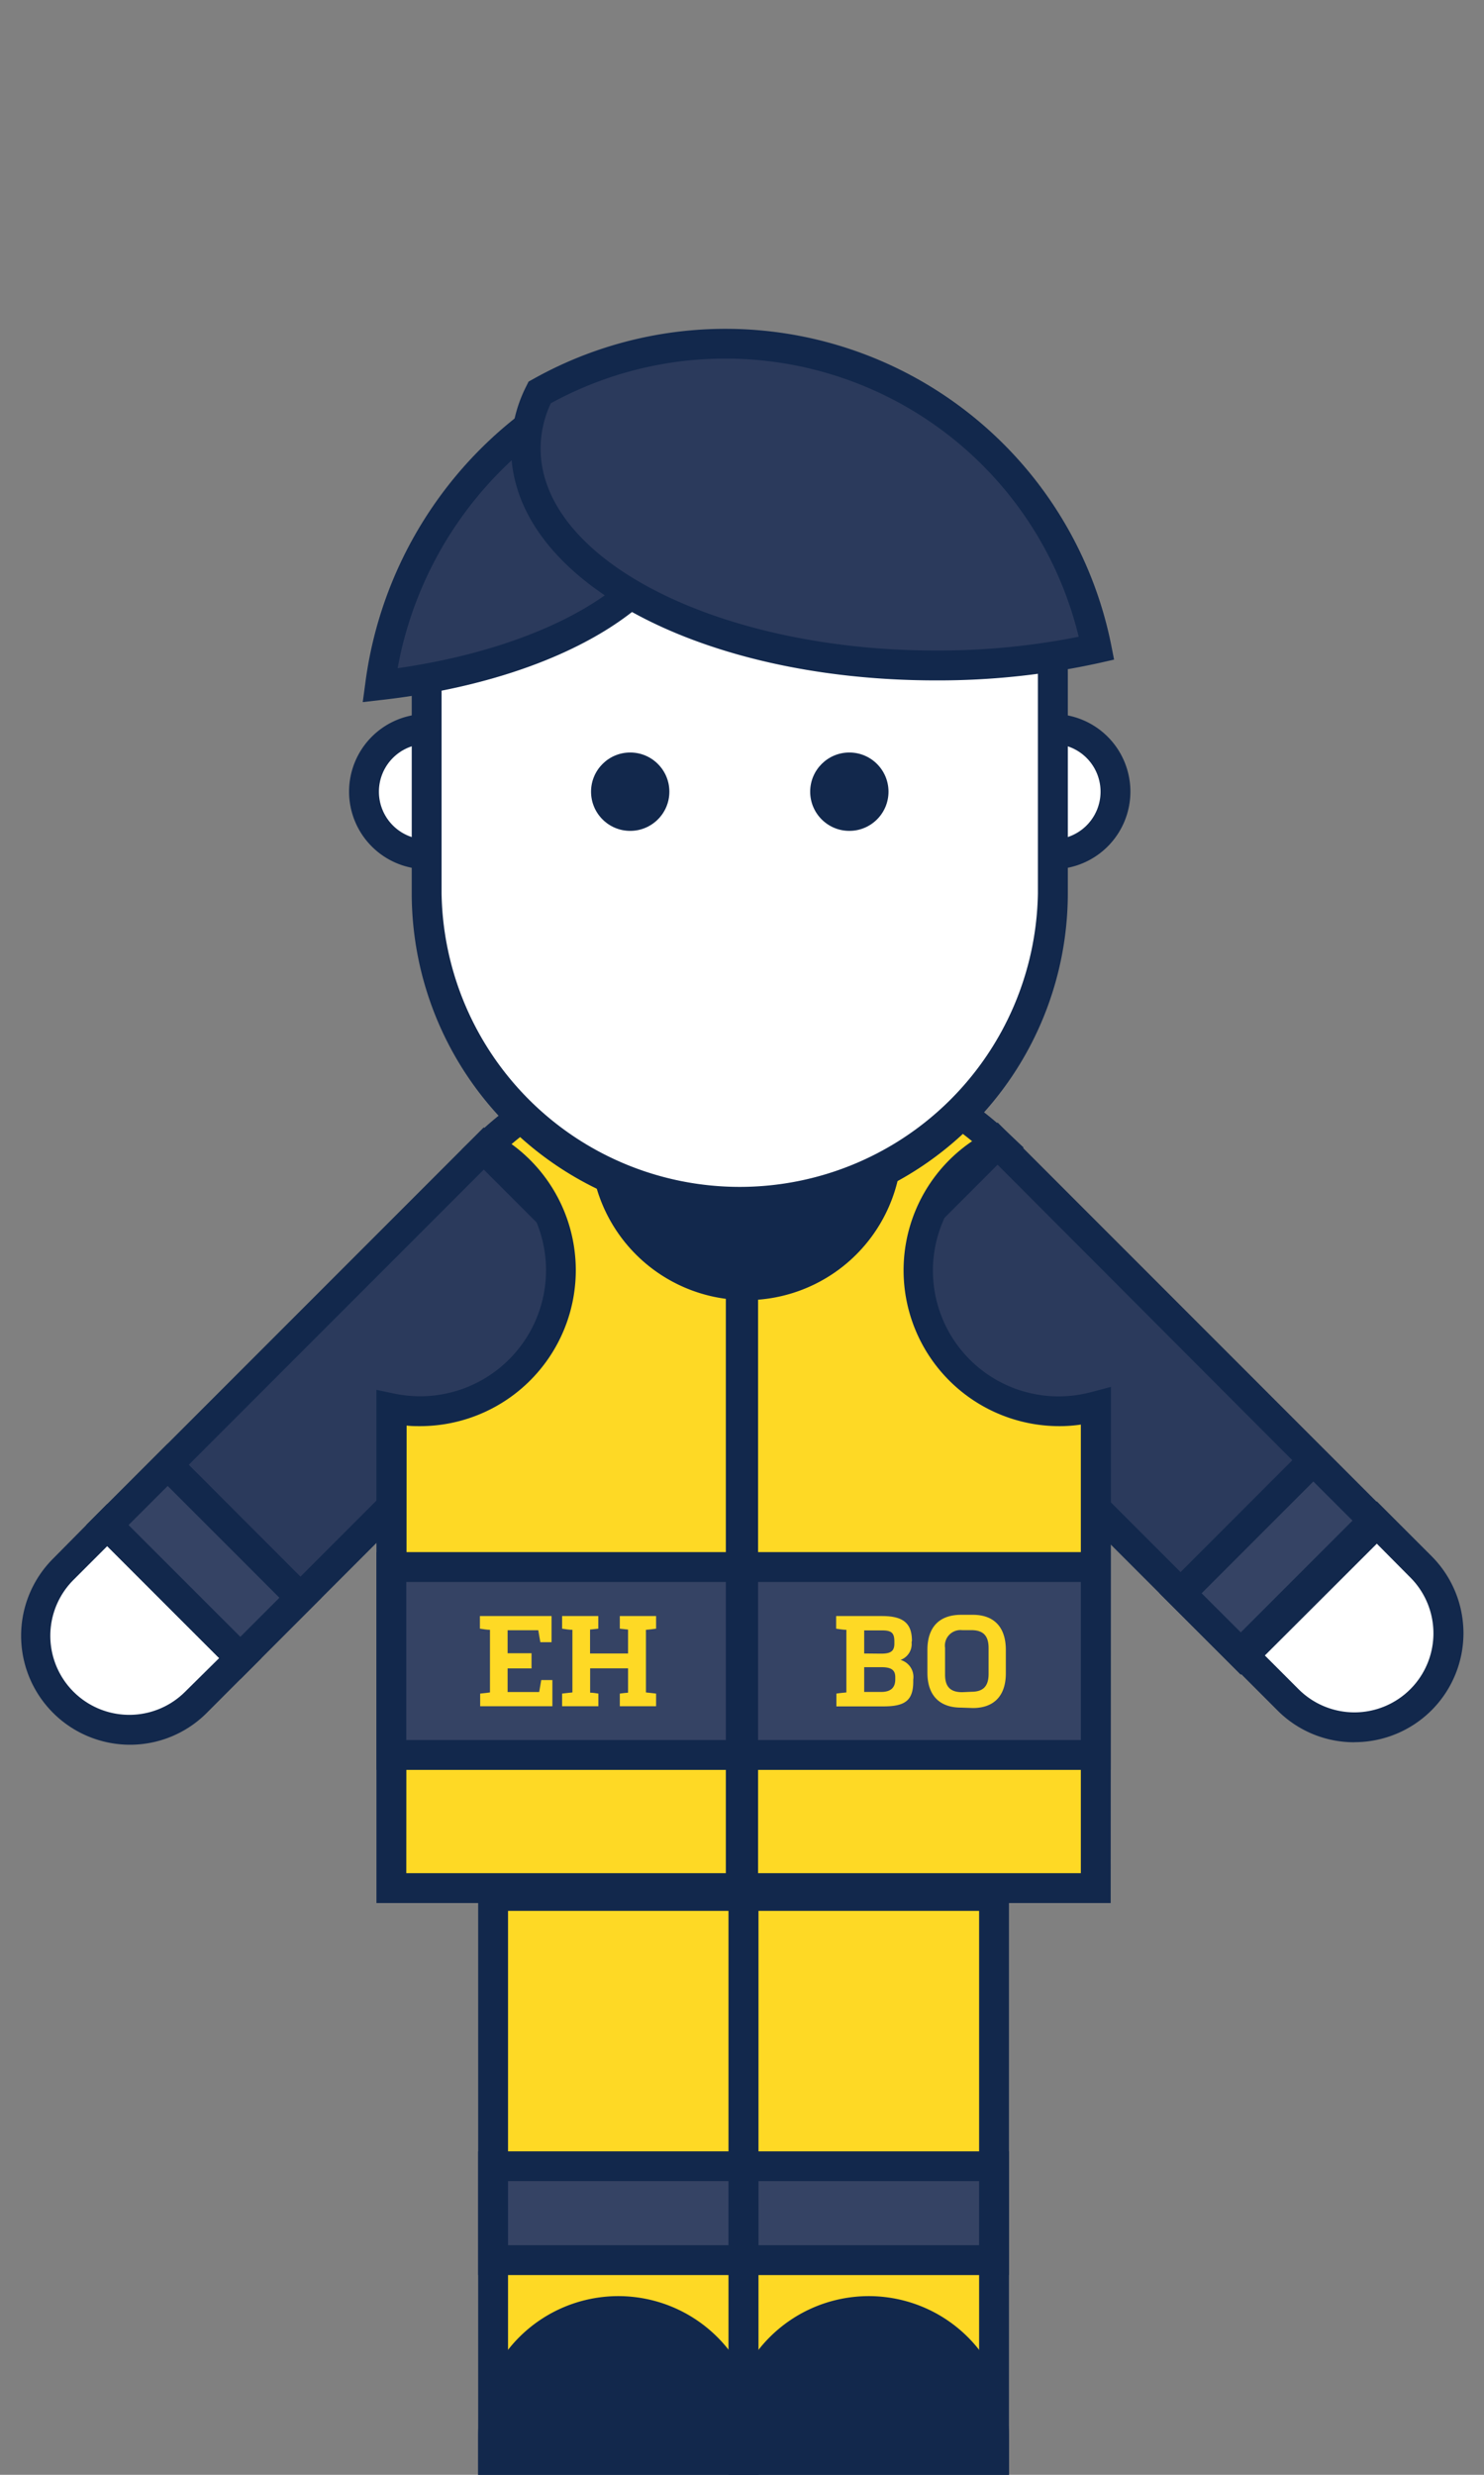
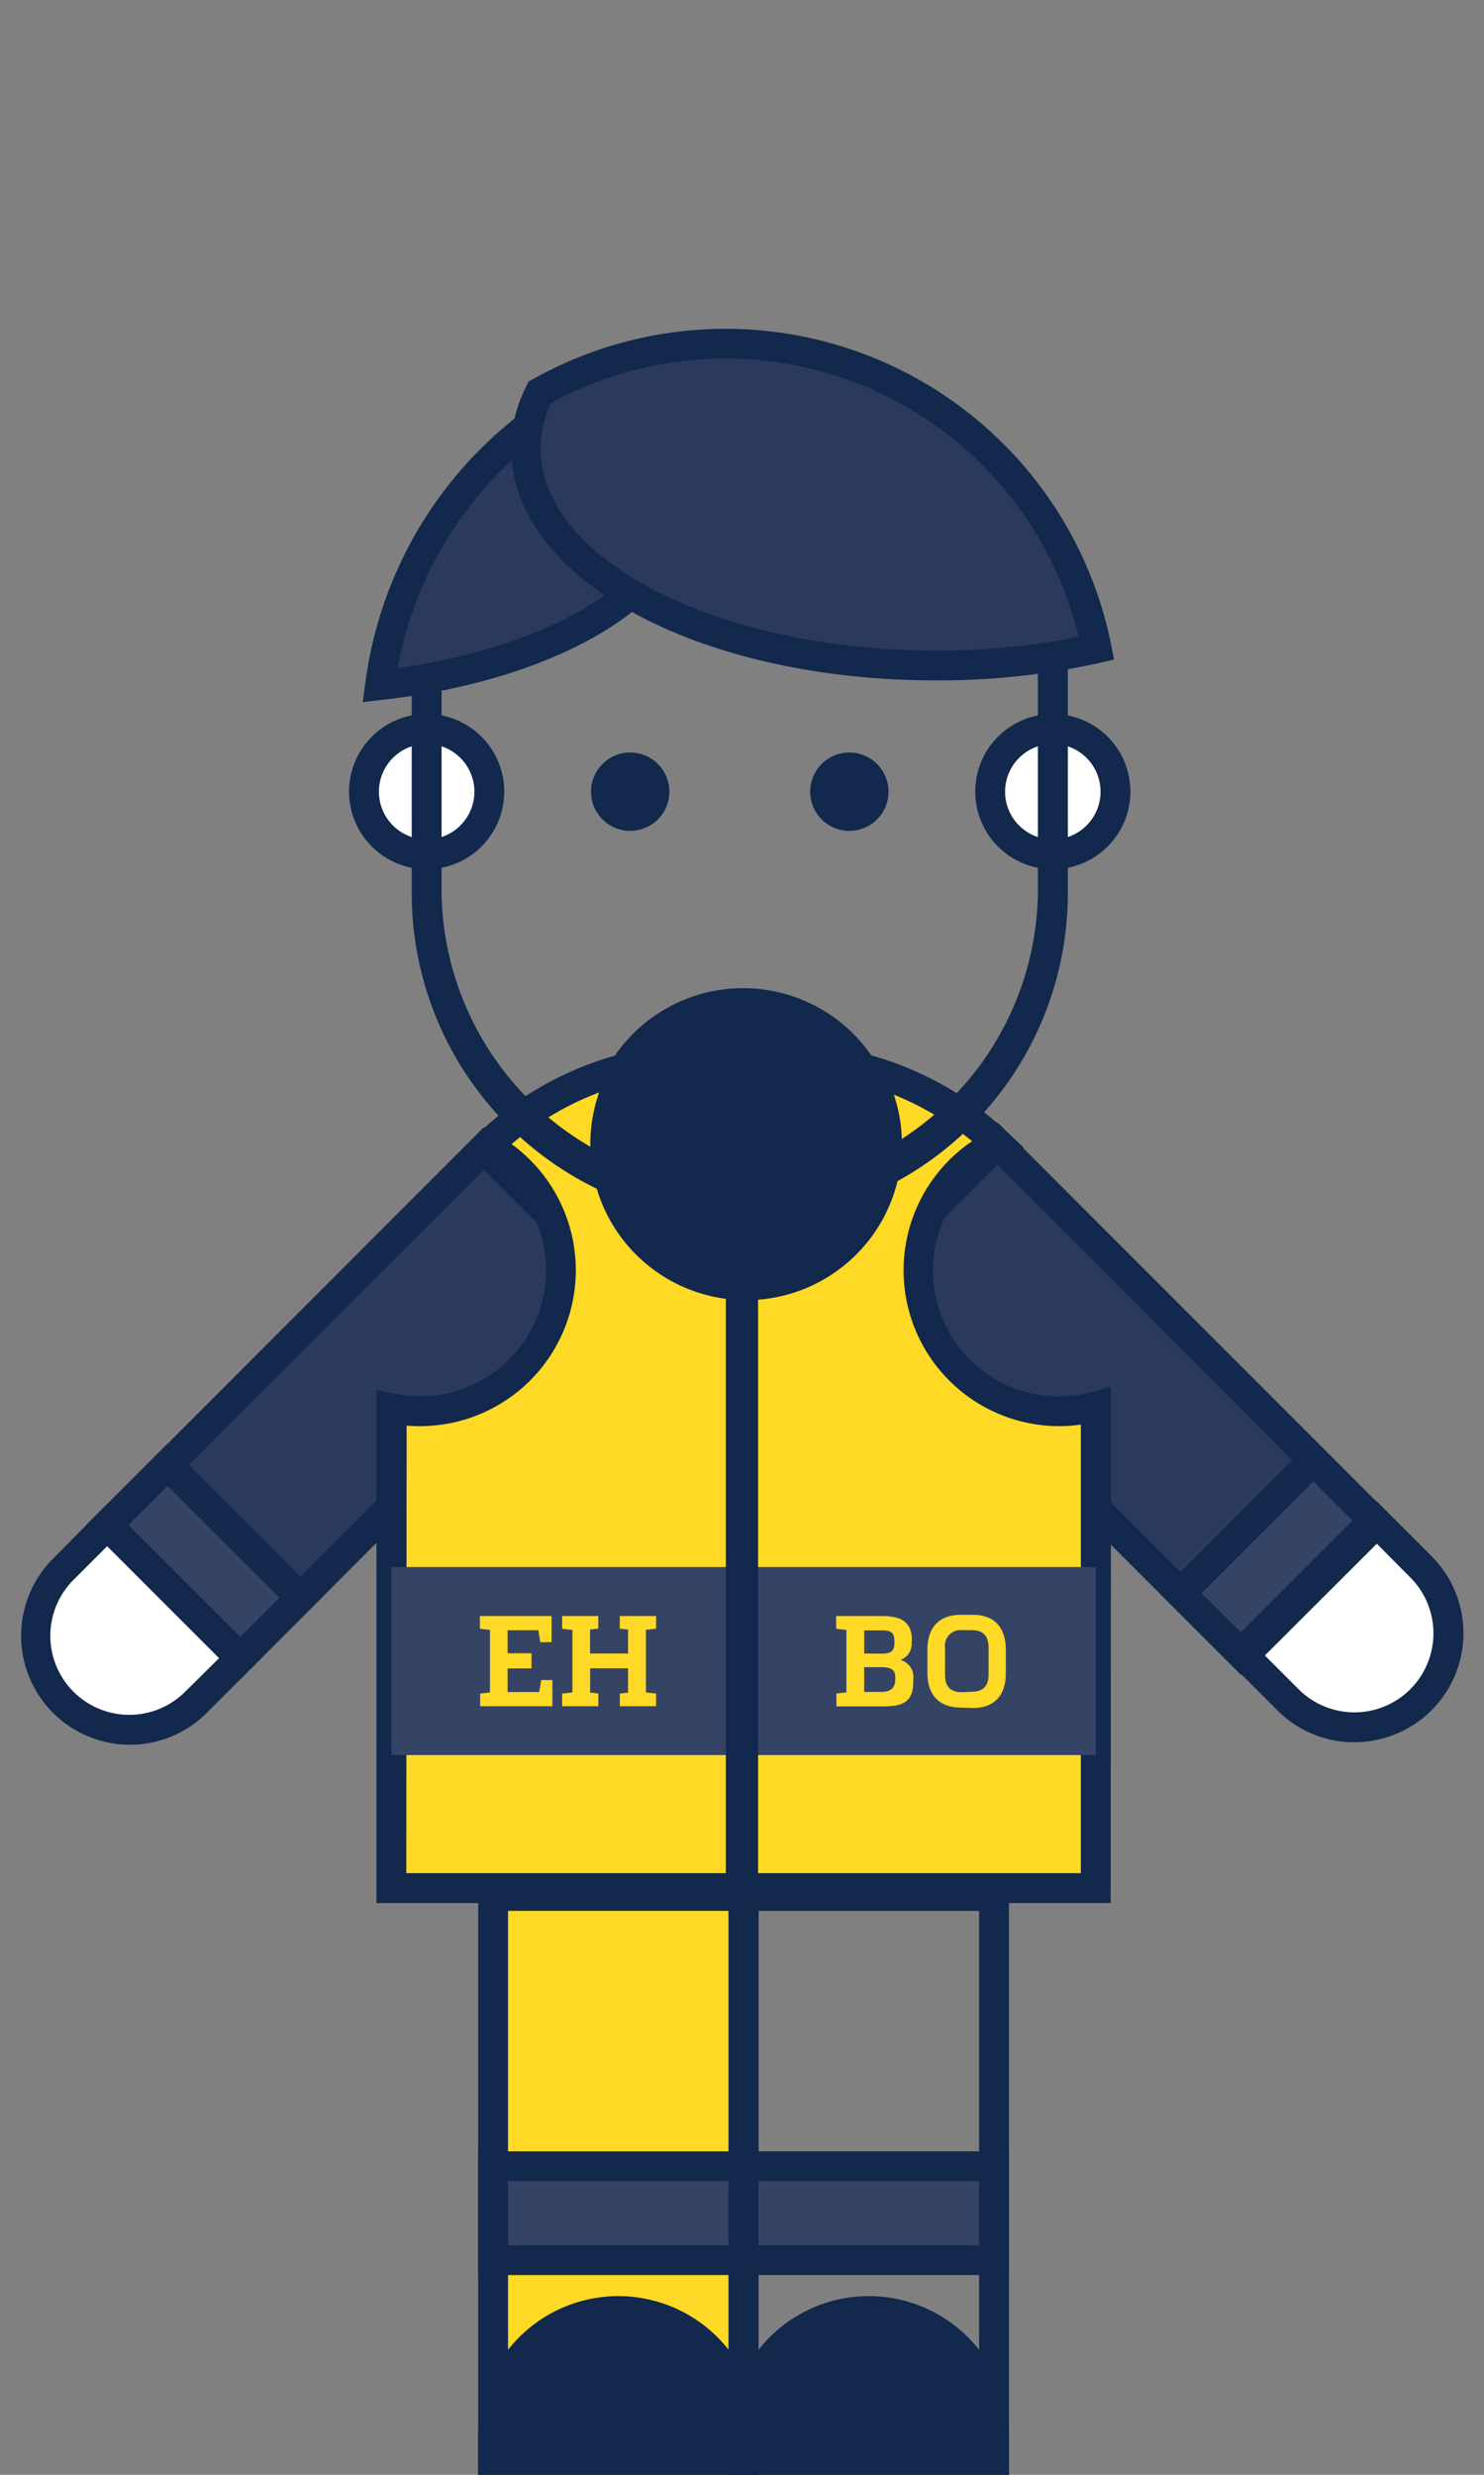
<svg xmlns="http://www.w3.org/2000/svg" viewBox="0 0 180 300" width="180" height="300" id="EHBO">
  <rect x="0" y="0" width="180" height="300" fill="#808080" stroke="none" />
  <circle cx="90.14" cy="138.69" r="17.09" fill="#12284c" />
  <path d="M90.14,157.59a18.9,18.9,0,1,1,18.9-18.9A18.92,18.92,0,0,1,90.14,157.59Zm0-34.18a15.28,15.28,0,1,0,15.28,15.28A15.3,15.3,0,0,0,90.14,123.41Z" fill="#12284c" />
  <path d="M156.13,187.94h7.6a11.39,11.39,0,0,1,11.39,11.39v0a11.39,11.39,0,0,1-11.39,11.39h-7.6a0,0,0,0,1,0,0V187.94a0,0,0,0,1,0,0Z" transform="translate(189.46 -58.73) rotate(45)" fill="#fff" />
  <path d="M164.28,211.2a13.11,13.11,0,0,1-9.34-3.87l-6.65-6.65L167,182l6.65,6.65a13.21,13.21,0,0,1-9.34,22.54Zm-10.86-10.52,4.09,4.09a9.58,9.58,0,0,0,13.55-13.55L167,187.13Z" fill="#12284c" />
  <path d="M4.88,188.25h7.6a11.39,11.39,0,0,1,11.39,11.39v0A11.39,11.39,0,0,1,12.48,211H4.88a0,0,0,0,1,0,0V188.25a0,0,0,0,1,0,0Z" transform="translate(165.71 330.64) rotate(135)" fill="#fff" />
  <path d="M15.72,211.5A13.21,13.21,0,0,1,6.38,189L13,182.31,31.71,201l-6.65,6.66A13.14,13.14,0,0,1,15.72,211.5ZM13,187.43l-4.09,4.09a9.58,9.58,0,1,0,13.55,13.55L26.58,201Z" fill="#12284c" />
  <rect x="11.64" y="158.71" width="64.56" height="22.79" transform="translate(195.25 259.33) rotate(135)" fill="#2b3a5c" />
  <path d="M29.15,203.55,10.47,184.87l48.21-48.21,18.68,18.67ZM15.59,184.87l13.56,13.55,43.08-43.09L58.68,141.78Z" fill="#12284c" />
  <rect x="19.58" y="177.88" width="10.33" height="22.79" transform="translate(176.08 305.62) rotate(135)" fill="#354364" />
  <path d="M29.15,203.55,10.47,184.87,20.34,175,39,193.68ZM15.59,184.87l13.56,13.55,4.74-4.74L20.34,180.13Z" fill="#12284c" />
  <rect x="103.45" y="158.12" width="64.56" height="22.79" transform="translate(159.62 -46.32) rotate(45)" fill="#2b3a5c" />
  <path d="M150.5,203l-48.22-48.21L121,136.07l48.21,48.21Zm-43.09-48.21,43.09,43.09,13.55-13.55L121,141.19Z" fill="#12284c" />
  <rect x="149.73" y="177.29" width="10.33" height="22.79" transform="translate(178.79 -54.27) rotate(45)" fill="#354364" />
  <path d="M150.5,203l-9.87-9.86,18.67-18.68,9.87,9.87Zm-4.75-9.86,4.75,4.74,13.55-13.55-4.75-4.74Z" fill="#12284c" />
  <path d="M128.5,171.07A17.08,17.08,0,0,1,121,138.65a37.79,37.79,0,0,0-16-9,17.09,17.09,0,1,1-28.82-.19,37.87,37.87,0,0,0-17.08,9.5A17.09,17.09,0,0,1,51,171.07a17.36,17.36,0,0,1-3.49-.36v58.17h85.44V170.47A16.88,16.88,0,0,1,128.5,171.07Z" fill="#fed925" />
  <path d="M134.72,230.69H45.66V168.48l2.18.46a15.51,15.51,0,0,0,3.12.32,15.28,15.28,0,0,0,7.24-28.73L56,139.35l1.78-1.72a39.76,39.76,0,0,1,17.89-9.95l4.46-1.12-2.49,3.86a15.28,15.28,0,1,0,25.77.17L101,126.66l4.48,1.22a39.91,39.91,0,0,1,16.79,9.45l1.9,1.79-2.35,1.15a15.25,15.25,0,0,0,10.66,28.45l2.27-.6Zm-85.44-3.62H131.1V172.69a17.59,17.59,0,0,1-2.6.19,18.89,18.89,0,0,1-10.59-34.54,36.32,36.32,0,0,0-9.49-5.64,18.9,18.9,0,1,1-36.82,6,19,19,0,0,1,1.07-6.27,36,36,0,0,0-10.62,6.26A18.9,18.9,0,0,1,51,172.88c-.56,0-1.12,0-1.68-.07Z" fill="#12284c" />
  <rect x="59.81" y="229.83" width="30.38" height="68.36" fill="#fed925" />
  <path d="M92,300H58V228H92Zm-30.38-3.62H88.38V231.64H61.62Z" fill="#12284c" />
-   <rect x="90.19" y="229.83" width="30.38" height="68.36" fill="#fed925" />
  <path d="M122.38,300h-34V228h34ZM92,296.38h26.76V231.64H92Z" fill="#12284c" />
  <path d="M75,280.15h0a15.19,15.19,0,0,1,15.19,15.19v2.85a0,0,0,0,1,0,0H59.81a0,0,0,0,1,0,0v-2.85A15.19,15.19,0,0,1,75,280.15Z" fill="#12284c" />
  <path d="M92,300H58v-4.66a17,17,0,0,1,34,0Zm-30.38-3.62H88.38v-1a13.38,13.38,0,0,0-26.76,0Z" fill="#12284c" />
  <path d="M105.38,280.15h0a15.19,15.19,0,0,1,15.19,15.19v2.85a0,0,0,0,1,0,0H90.19a0,0,0,0,1,0,0v-2.85a15.19,15.19,0,0,1,15.19-15.19Z" fill="#12284c" />
  <path d="M122.38,300h-34v-4.66a17,17,0,0,1,34,0ZM92,296.38h26.76v-1a13.38,13.38,0,0,0-26.76,0Z" fill="#12284c" />
  <circle cx="51.75" cy="95.97" r="7.6" fill="#fff" />
  <path d="M51.75,105.37A9.41,9.41,0,1,1,61.16,96,9.41,9.41,0,0,1,51.75,105.37Zm0-15.19A5.79,5.79,0,1,0,57.54,96,5.79,5.79,0,0,0,51.75,90.18Z" fill="#12284c" />
  <circle cx="127.7" cy="95.97" r="7.6" fill="#fff" />
  <path d="M127.7,105.37a9.41,9.41,0,1,1,9.41-9.4A9.41,9.41,0,0,1,127.7,105.37Zm0-15.19A5.79,5.79,0,1,0,133.49,96,5.79,5.79,0,0,0,127.7,90.18Z" fill="#12284c" />
-   <rect x="51.75" y="43.75" width="75.95" height="102.53" rx="37.98" fill="#fff" />
  <path d="M89.73,148.1a39.84,39.84,0,0,1-39.79-39.79V81.73a39.79,39.79,0,0,1,79.58,0v26.58A39.84,39.84,0,0,1,89.73,148.1Zm0-102.54A36.21,36.21,0,0,0,53.56,81.73v26.58a36.17,36.17,0,0,0,72.33,0V81.73A36.2,36.2,0,0,0,89.73,45.56Z" fill="#12284c" />
  <circle cx="103.02" cy="95.97" r="4.75" fill="#12284c" />
  <circle cx="76.44" cy="95.97" r="4.75" fill="#12284c" />
  <rect x="59.81" y="262.59" width="30.38" height="11.39" fill="#354364" />
  <path d="M92,275.79H58v-15H92Zm-30.38-3.62H88.38V264.4H61.62Z" fill="#12284c" />
  <rect x="90.19" y="262.59" width="30.38" height="11.39" fill="#354364" />
  <path d="M122.38,275.79h-34v-15h34ZM92,272.17h26.76V264.4H92Z" fill="#12284c" />
  <rect x="47.47" y="189.96" width="85.45" height="22.79" fill="#354364" />
-   <path d="M134.72,214.55H45.66v-26.4h89.06Zm-85.44-3.62H131.1V191.77H49.28Z" fill="#12284c" />
  <rect x="48.01" y="184.44" width="83.97" height="3.91" transform="translate(276.39 96.39) rotate(90)" fill="#12284c" />
  <path d="M66.9,199.07H65.54l-.25-1.45H61.57v2.79h2.9v1.84h-2.9v2.86H65.4l.25-1.45H67v3.17H58.24V205.3c.53-.06.91-.09,1.19-.14v-7.59c-.33,0-.67-.06-1.22-.14V195.9H66.9Z" fill="#fed925" />
  <path d="M79.58,197.43c-.42.06-.83.11-1.23.14v7.59c.39.05.82.08,1.23.14v1.53h-4.4V205.3c.34-.05.68-.08,1-.11v-2.95H71.58v2.95c.33,0,.66.06,1,.11v1.53H68.18V205.3c.42-.06.86-.09,1.25-.14v-7.59c-.42,0-.83-.08-1.25-.14V195.9h4.39v1.53l-1,.11v2.9h4.61v-2.9l-1-.11V195.9h4.4Z" fill="#fed925" />
  <path d="M110.57,199.07a2.05,2.05,0,0,1-1.34,2.15,2.15,2.15,0,0,1,1.54,2.39v.24c0,2.28-1,3-3.58,3h-5.74V205.3c.53-.08.92-.11,1.21-.14v-7.59c-.29,0-.71-.06-1.24-.14V195.9H107c2.58,0,3.61.9,3.61,3Zm-3.69,1.39c1.13,0,1.6-.28,1.6-1.22V199c0-1-.29-1.36-1.46-1.36h-2.2v2.8Zm1.71,2.84c0-.94-.6-1.2-1.71-1.2h-2.06v3h2.06c1.14,0,1.71-.5,1.71-1.52Z" fill="#fed925" />
  <path d="M116.58,207c-2.7,0-4.07-1.56-4.09-4.17V200c0-2.67,1.36-4.25,4.09-4.25H118c2.67,0,4,1.6,4,4.25v2.86c0,2.63-1.37,4.19-4,4.19Zm1.24-1.92c1.39,0,2.08-.63,2.09-2.13v-3.18c0-1.52-.69-2.16-2.09-2.16h-1.11a1.89,1.89,0,0,0-2.08,2.16V203c0,1.5.67,2.13,2.08,2.13Z" fill="#fed925" />
  <path d="M46.06,83.05c21-2.38,36.74-11.58,36.74-22.59,0-5.33-3.71-10.22-9.87-14.13A47.51,47.51,0,0,0,46.06,83.05Z" fill="#2b3a5c" />
  <path d="M44,85.11l.31-2.3A49.11,49.11,0,0,1,72.15,44.69l.9-.43.85.54c7,4.45,10.71,9.86,10.71,15.66,0,11.81-15.77,21.84-38.34,24.39ZM72.79,48.4A45.48,45.48,0,0,0,48.23,81C67.35,78.26,81,69.82,81,60.46,81,55.16,76.71,51.06,72.79,48.4Z" fill="#12284c" />
  <path d="M133,78.58a46,46,0,0,0-45-36.91h0a45.72,45.72,0,0,0-22.49,5.9,15.06,15.06,0,0,0-1.67,6.78c0,14.53,22.28,26.32,49.77,26.32A88.55,88.55,0,0,0,133,78.58Z" fill="#2b3a5c" />
  <path d="M113.53,82.48C84.6,82.48,62,70.12,62,54.35a16.85,16.85,0,0,1,1.87-7.6l.24-.49.49-.27a47.72,47.72,0,0,1,70.19,32.24l.34,1.73-1.72.39A90.82,90.82,0,0,1,113.53,82.48ZM66.82,48.87a13,13,0,0,0-1.25,5.48c0,13.51,21.51,24.51,48,24.51a87.59,87.59,0,0,0,17.27-1.67,44.09,44.09,0,0,0-64-28.32Z" fill="#12284c" />
</svg>